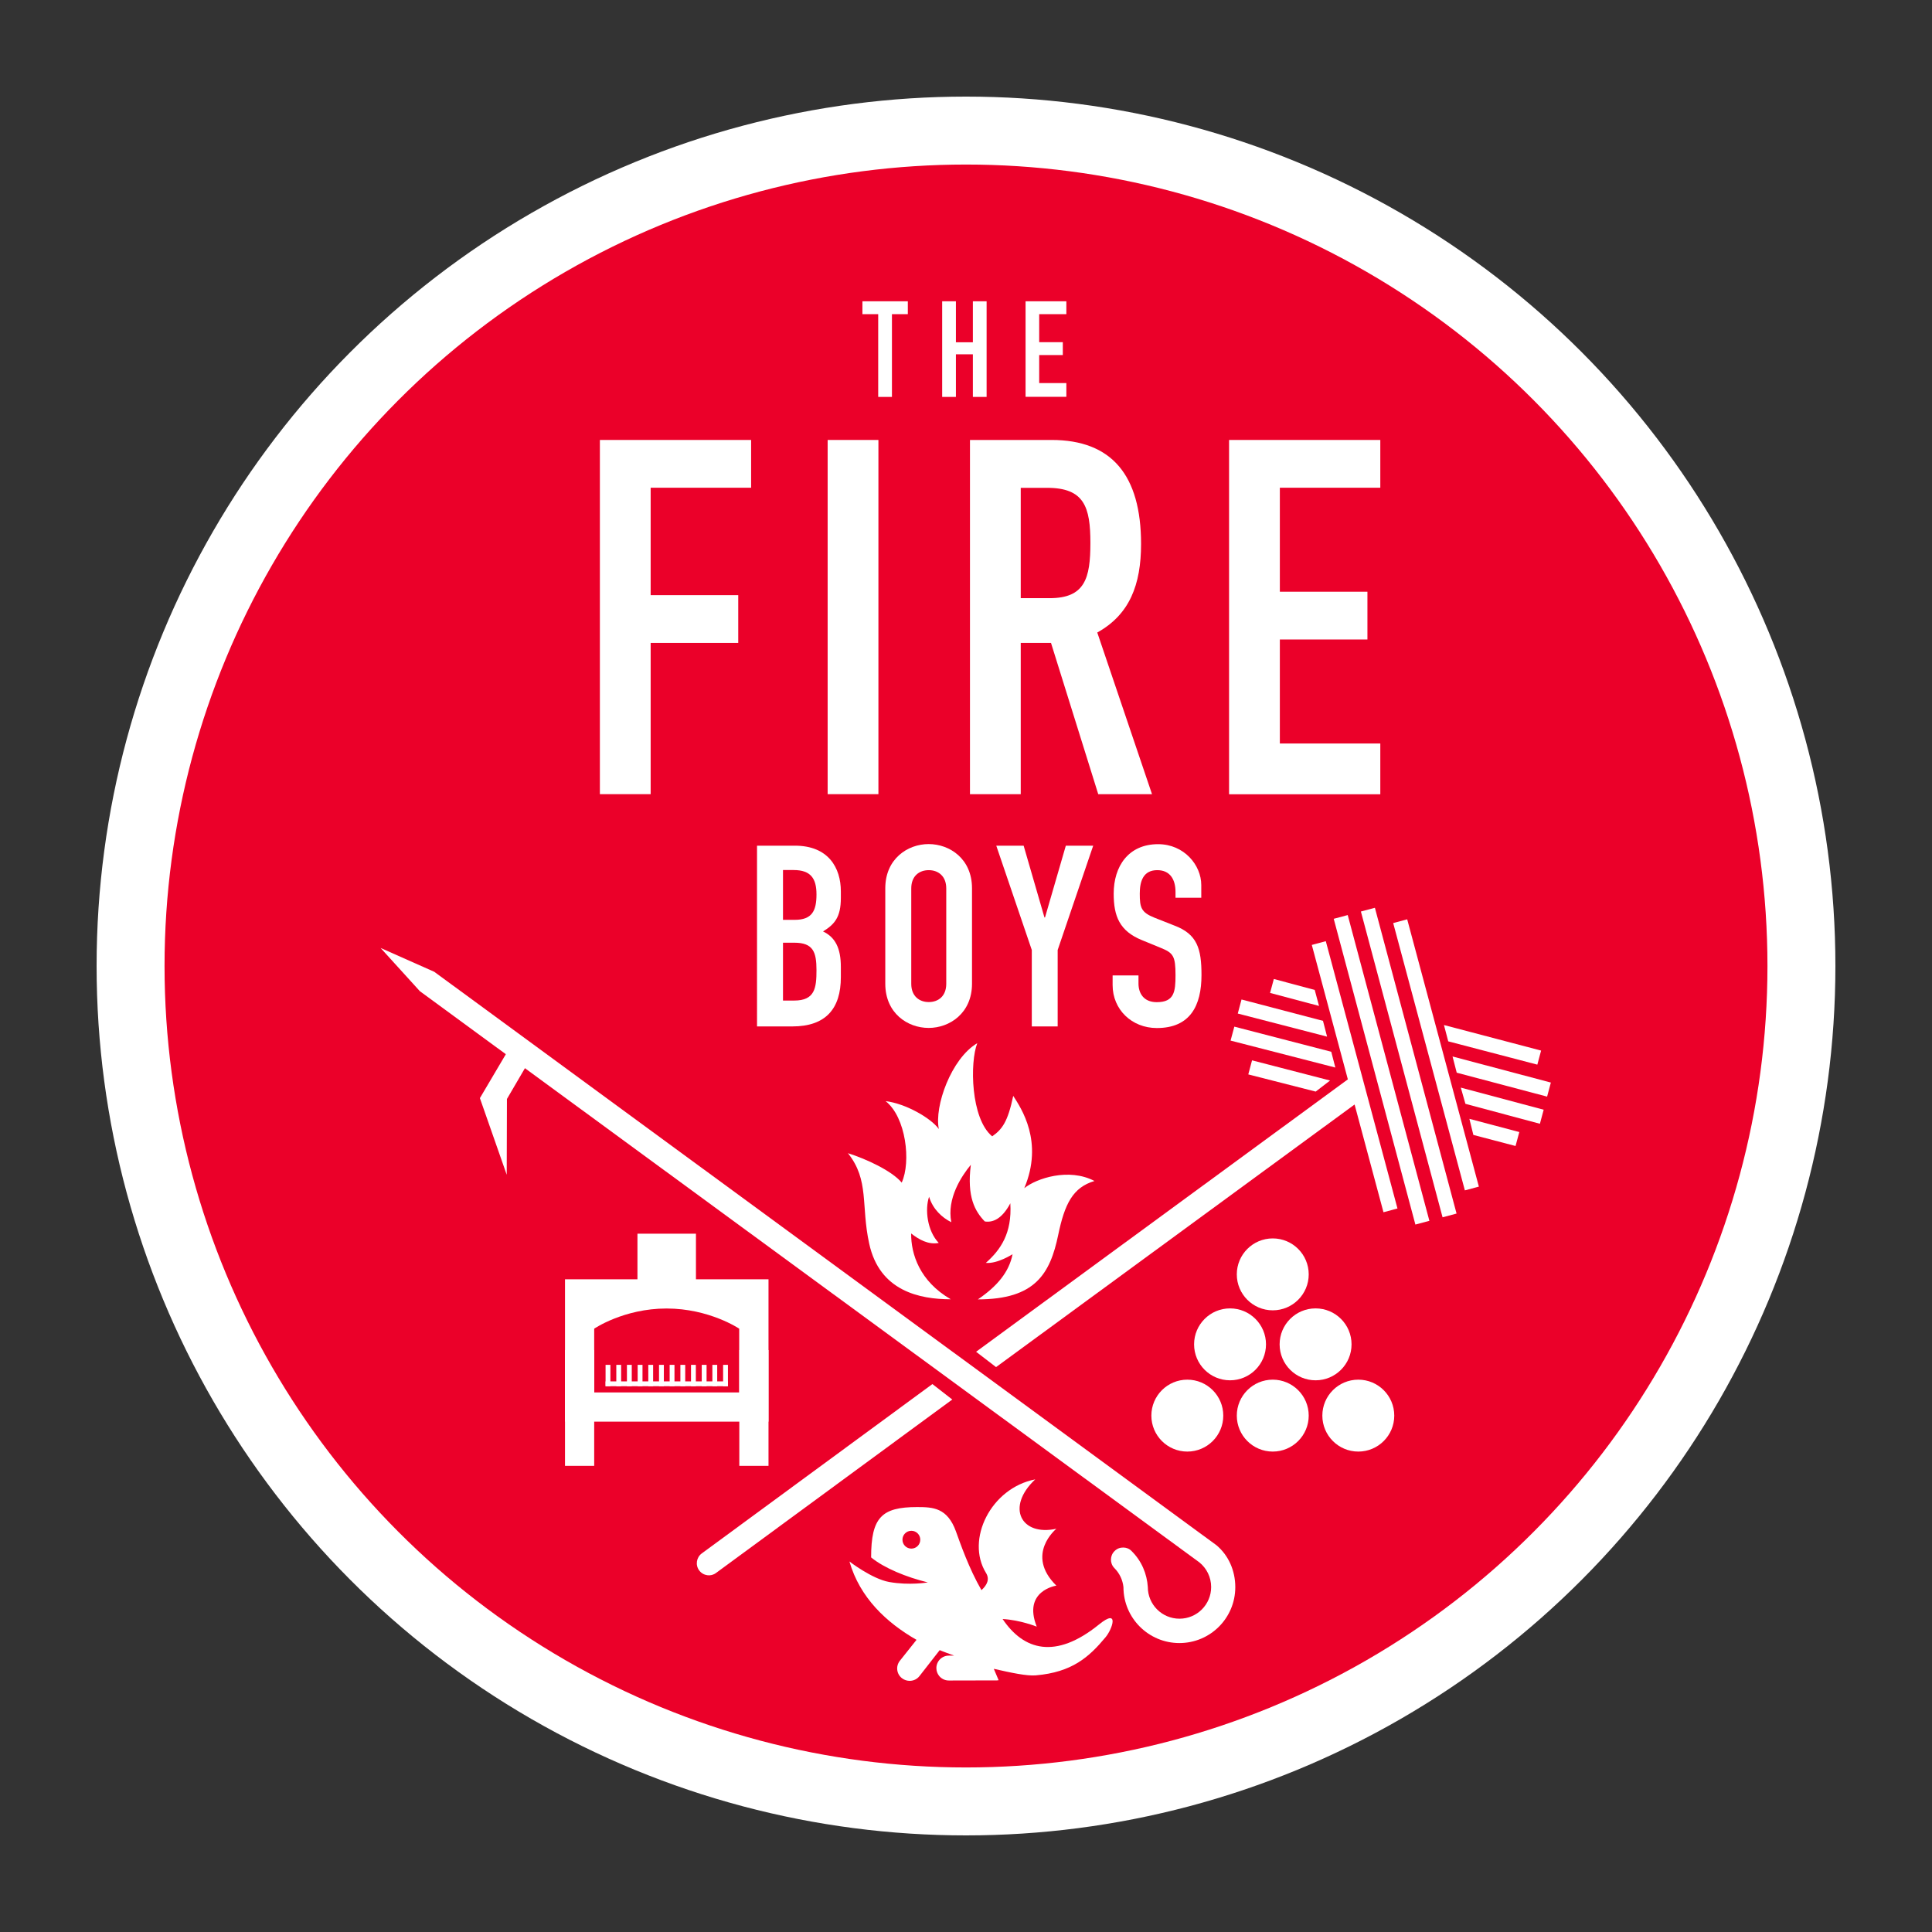
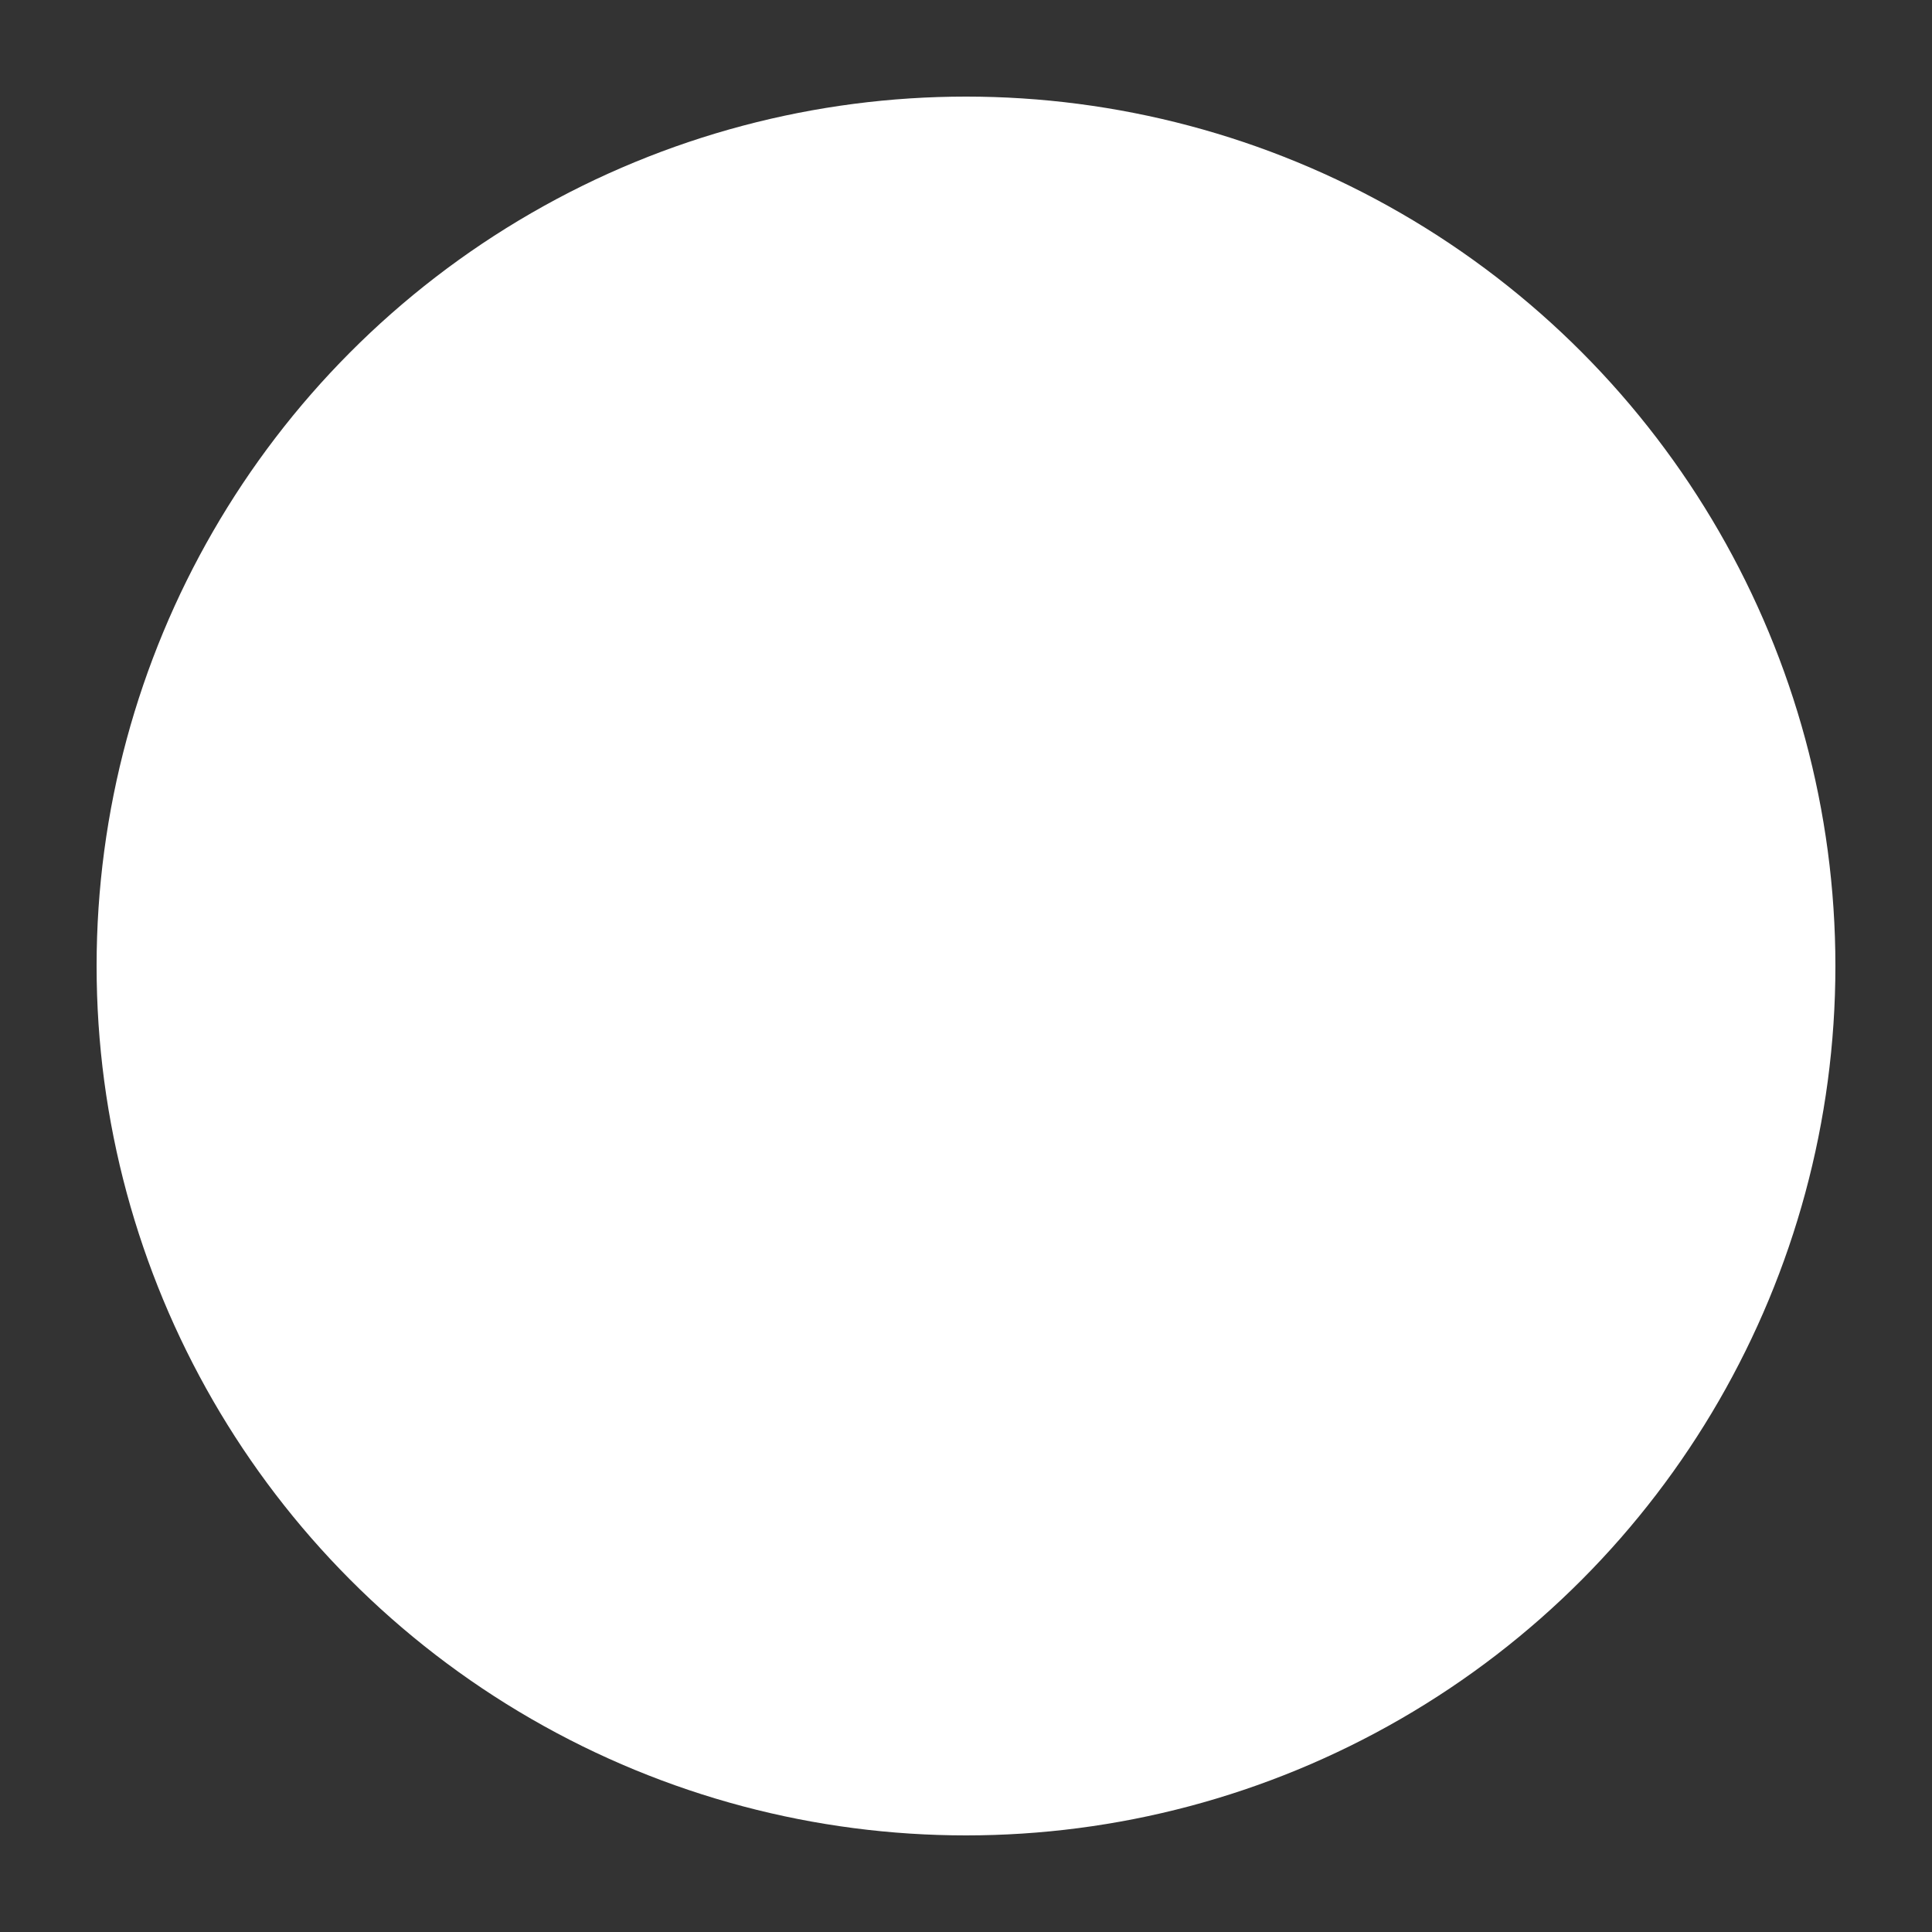
<svg xmlns="http://www.w3.org/2000/svg" version="1.1" x="0px" y="0px" viewBox="0 0 180 180" enable-background="new 0 0 180 180" xml:space="preserve">
  <rect x="0" y="0" width="180" height="180" fill="#333333" stroke="none" />
  <g id="Layer_1">
</g>
  <g id="Layer_2">
    <g>
      <circle fill="#FFFFFF" cx="90" cy="90" r="81" />
-       <circle fill="#EB0029" cx="90" cy="90" r="74.67" />
      <g>
-         <path fill="#FFFFFF" d="M70.54,78.79h3.52c3.12,0,4.28,2.06,4.28,4.26v0.61c0,1.8-0.59,2.46-1.66,3.12     c1.14,0.54,1.66,1.56,1.66,3.31v0.95c0,2.93-1.4,4.59-4.52,4.59h-3.29V78.79z M72.95,85.7h1.09c1.61,0,2.03-0.83,2.03-2.37     c0-1.49-0.54-2.27-2.13-2.27h-0.99V85.7z M72.95,93.22h1.04c1.94,0,2.08-1.18,2.08-2.84c0-1.68-0.31-2.55-2.06-2.55h-1.06V93.22z     " />
        <path fill="#FFFFFF" d="M82.48,82.76c0-2.74,2.08-4.12,4.04-4.12c1.96,0,4.04,1.37,4.04,4.12v8.89c0,2.74-2.08,4.12-4.04,4.12     c-1.96,0-4.04-1.37-4.04-4.12V82.76z M84.9,91.66c0,1.16,0.76,1.7,1.63,1.7c0.88,0,1.63-0.54,1.63-1.7v-8.89     c0-1.16-0.76-1.7-1.63-1.7c-0.88,0-1.63,0.54-1.63,1.7V91.66z" />
        <path fill="#FFFFFF" d="M96.13,88.51l-3.31-9.72h2.55l1.94,6.69h0.05l1.94-6.69h2.55l-3.31,9.72v7.12h-2.41V88.51z" />
        <path fill="#FFFFFF" d="M111.93,83.64h-2.41v-0.54c0-1.11-0.47-2.03-1.7-2.03c-1.32,0-1.63,1.06-1.63,2.18     c0,1.3,0.12,1.75,1.37,2.25l1.85,0.73c2.13,0.8,2.53,2.15,2.53,4.61c0,2.84-1.04,4.94-4.16,4.94c-2.34,0-4.12-1.73-4.12-4v-0.9     h2.41v0.76c0,0.88,0.47,1.73,1.7,1.73c1.63,0,1.75-0.97,1.75-2.51c0-1.8-0.21-2.08-1.4-2.56l-1.73-0.71     c-2.08-0.85-2.63-2.22-2.63-4.33c0-2.55,1.37-4.61,4.14-4.61c2.41,0,4.02,1.94,4.02,3.81V83.64z" />
      </g>
      <g>
-         <path fill="#FFFFFF" d="M81.83,29.27h-1.48v-1.2h4.23v1.2h-1.48v7.71h-1.28V29.27z" />
+         <path fill="#FFFFFF" d="M81.83,29.27h-1.48v-1.2v1.2h-1.48v7.71h-1.28V29.27z" />
        <path fill="#FFFFFF" d="M87.78,28.07h1.28v3.82h1.58v-3.82h1.28v8.91h-1.28v-3.97h-1.58v3.97h-1.28V28.07z" />
        <path fill="#FFFFFF" d="M95.55,28.07h3.8v1.2h-2.53v2.61h2.2v1.2h-2.2v2.61h2.53v1.28h-3.8V28.07z" />
      </g>
      <g>
        <path fill="#FFFFFF" d="M86.87,128.95l-21.49,15.78c-0.5,0.37-0.61,1.08-0.24,1.58c0.19,0.26,0.47,0.41,0.76,0.45     c0.28,0.04,0.57-0.03,0.81-0.21l22.01-16.16L86.87,128.95z" />
      </g>
      <g>
        <polygon fill="#FFFFFF" points="92.8,127.37 127.07,102.27 125.73,100.45 90.94,125.94    " />
      </g>
      <g>
        <path fill="#FFFFFF" d="M55.89,40.99h14.09v4.45h-9.36v10.01h8.16v4.45h-8.16v14.09h-4.73V40.99z" />
        <path fill="#FFFFFF" d="M77.11,40.99h4.73v33h-4.73V40.99z" />
        <path fill="#FFFFFF" d="M90.37,40.99h7.6c5.61,0,8.34,3.29,8.34,9.69c0,3.8-1.07,6.58-4.08,8.25l5.1,15.06h-5.01l-4.4-14.09H95.1     v14.09h-4.73V40.99z M95.1,55.73h2.69c3.29,0,3.8-1.85,3.8-5.14c0-3.34-0.56-5.14-4.03-5.14H95.1V55.73z" />
        <path fill="#FFFFFF" d="M114.51,40.99h14.09v4.45h-9.36v9.69h8.16v4.45h-8.16v9.69h9.36v4.73h-14.09V40.99z" />
      </g>
-       <path fill="#FFFFFF" d="M88.58,121.05c-2.9,0-6.64-0.76-7.6-5.19c-0.78-3.56,0.03-5.9-1.98-8.42c1.69,0.53,4.09,1.64,5.01,2.74    c0.88-1.92,0.41-6.09-1.5-7.59c1.85,0.22,4.22,1.57,4.96,2.6c-0.44-2.1,1.15-6.57,3.58-8c-0.7,1.78-0.62,7.03,1.39,8.68    c0.91-0.64,1.45-1.32,1.96-3.77c0.73,1.14,2.86,4.26,1.03,8.6c1.14-0.92,4.15-1.92,6.54-0.67c-2.02,0.6-2.78,2.14-3.38,5.03    c-0.75,3.6-2.13,6-7.48,6c1.8-1.23,2.9-2.54,3.23-4.21c0,0-1.4,0.91-2.49,0.81c1.36-1.21,2.45-2.74,2.28-5.55    c-0.81,1.52-1.68,1.8-2.38,1.69c-0.91-0.95-1.68-2.27-1.3-5.28c-0.88,1.07-2.25,3.14-1.82,5.35c-0.87-0.43-1.72-1.22-2.07-2.37    c-0.4,1.17-0.18,3.17,0.9,4.3c-0.96,0.19-1.84-0.31-2.57-0.88C84.87,116.83,85.68,119.37,88.58,121.05z" />
      <path fill="#FFFFFF" d="M102.39,151.35c-4.06,3.29-7.02,2.4-8.98-0.51c1.64,0.09,3.18,0.71,3.18,0.71    c-1.33-3.36,1.83-3.82,1.83-3.82c-2.95-2.9,0-5.3,0-5.3c-3.29,0.72-4.73-2.01-1.97-4.6c-4.13,0.8-6.5,5.61-4.59,8.71    c0.36,0.58,0.12,1.12-0.42,1.61c-1.17-2.03-1.96-4.32-2.38-5.48c-0.8-2.2-2.13-2.26-3.62-2.26c-3.3,0-4.28,0.97-4.28,4.69    c1.22,1,3.29,1.84,5.28,2.33c0,0-1.71,0.3-3.6-0.04c-1.61-0.29-3.7-1.91-3.7-1.91c0.97,3.37,3.44,5.69,6.25,7.3l-1.56,1.96    c-0.39,0.51-0.3,1.23,0.21,1.62c0.21,0.16,0.46,0.24,0.71,0.24c0.35,0,0.69-0.15,0.92-0.45l1.88-2.41    c0.34,0.15,1.01,0.38,1.35,0.51l-0.5,0c-0.64,0-1.16,0.52-1.16,1.16c0,0.27,0.09,0.51,0.24,0.71c0.21,0.27,0.54,0.45,0.92,0.45    l4.49-0.01c0.05,0,0.1-0.01,0.15-0.02l-0.45-1.06c1.67,0.38,3.08,0.68,3.91,0.61c3.39-0.29,4.97-1.71,6.5-3.55    C103.61,151.83,104.35,149.76,102.39,151.35z M84.91,144.28c-0.46,0-0.83-0.37-0.83-0.83c0-0.46,0.37-0.83,0.83-0.83    c0.46,0,0.83,0.37,0.83,0.83C85.74,143.91,85.37,144.28,84.91,144.28z" />
      <g>
        <path fill="#FFFFFF" d="M105.43,144.51c-0.21-0.22-0.47-0.32-0.75-0.33c-0.3-0.01-0.6,0.09-0.83,0.32     c-0.45,0.43-0.46,1.15-0.03,1.59c0.5,0.5,0.78,1.13,0.85,1.78c0,2.88,2.34,5.21,5.21,5.21c2.88,0,5.21-2.33,5.21-5.21     c0-1.55-0.64-2.97-1.75-3.9L40.46,90.54l-5-2.22l3.66,4.03l72.62,53.21c0.67,0.54,1.1,1.37,1.1,2.3c0,1.63-1.32,2.95-2.95,2.95     c-1.63,0-2.95-1.32-2.95-2.95C106.86,146.64,106.37,145.44,105.43,144.51z" />
        <polyline fill="#FFFFFF" points="47.67,97.3 44.71,102.31 47.21,109.45 47.23,102.39 49.27,98.9    " />
      </g>
      <g>
        <polygon fill="#FFFFFF" points="141.2,106.77 137.27,105.74 136.9,104.24 141.55,105.47    " />
        <polygon fill="#FFFFFF" points="143.47,104.7 136.53,102.84 136.1,101.33 143.82,103.39    " />
        <polygon fill="#FFFFFF" points="144.14,102.17 135.72,99.94 135.33,98.43 144.49,100.86    " />
        <polygon fill="#FFFFFF" points="143.23,99.19 134.93,97.02 134.53,95.5 143.58,97.88    " />
        <rect x="113.3" y="99.61" transform="matrix(0.259 0.966 -0.966 0.259 190.401 -47.559)" fill="#FFFFFF" width="25.78" height="1.35" />
        <rect x="113.95" y="99.01" transform="matrix(0.258 0.966 -0.966 0.258 191.809 -50.366)" fill="#FFFFFF" width="29.49" height="1.35" />
        <rect x="116.48" y="98.33" transform="matrix(0.258 0.966 -0.966 0.258 193.031 -53.312)" fill="#FFFFFF" width="29.49" height="1.35" />
        <rect x="120.88" y="97.58" transform="matrix(0.259 0.966 -0.966 0.259 194.06 -56.392)" fill="#FFFFFF" width="25.78" height="1.35" />
        <polygon fill="#FFFFFF" points="122.58,101.7 116.3,100.1 116.65,98.79 123.92,100.67    " />
        <polygon fill="#FFFFFF" points="124.41,99.46 114.65,96.95 115,95.65 124.03,97.99    " />
        <polygon fill="#FFFFFF" points="123.64,96.58 115.32,94.43 115.67,93.12 123.26,95.11    " />
        <polygon fill="#FFFFFF" points="122.89,93.72 118.33,92.51 118.68,91.21 122.49,92.23    " />
      </g>
      <g>
        <g>
          <path fill="#FFFFFF" d="M52.64,119.19v13.26H71.6v-13.26H52.64z M68.88,129.73H55.36v-5.94c0,0,2.75-1.88,6.74-1.88      c3.99,0,6.77,1.88,6.77,1.88V129.73z" />
          <g>
            <rect x="52.64" y="125.78" fill="#FFFFFF" width="2.72" height="10.79" />
            <rect x="68.88" y="125.78" fill="#FFFFFF" width="2.72" height="10.79" />
          </g>
          <rect x="59.39" y="114.94" fill="#FFFFFF" width="5.45" height="4.5" />
        </g>
        <g>
          <rect x="56.42" y="127.16" fill="#FFFFFF" width="0.45" height="1.99" />
          <rect x="57.42" y="127.16" fill="#FFFFFF" width="0.45" height="1.99" />
          <rect x="58.41" y="127.16" fill="#FFFFFF" width="0.45" height="1.99" />
          <rect x="59.41" y="127.16" fill="#FFFFFF" width="0.45" height="1.99" />
          <rect x="60.4" y="127.16" fill="#FFFFFF" width="0.45" height="1.99" />
          <rect x="61.4" y="127.16" fill="#FFFFFF" width="0.45" height="1.99" />
          <rect x="62.39" y="127.16" fill="#FFFFFF" width="0.45" height="1.99" />
-           <rect x="63.39" y="127.16" fill="#FFFFFF" width="0.45" height="1.99" />
          <rect x="64.38" y="127.16" fill="#FFFFFF" width="0.45" height="1.99" />
          <rect x="65.38" y="127.16" fill="#FFFFFF" width="0.45" height="1.99" />
          <rect x="66.37" y="127.16" fill="#FFFFFF" width="0.45" height="1.99" />
          <rect x="67.37" y="127.16" fill="#FFFFFF" width="0.45" height="1.99" />
          <rect x="56.42" y="128.7" fill="#FFFFFF" width="11.4" height="0.45" />
        </g>
      </g>
      <g>
        <g>
          <circle fill="#FFFFFF" cx="114.6" cy="125.25" r="3.35" />
          <circle fill="#FFFFFF" cx="122.57" cy="125.25" r="3.35" />
        </g>
        <g>
          <circle fill="#FFFFFF" cx="110.62" cy="131.89" r="3.35" />
          <circle fill="#FFFFFF" cx="118.58" cy="131.89" r="3.35" />
          <circle fill="#FFFFFF" cx="126.55" cy="131.89" r="3.35" />
        </g>
        <g>
          <circle fill="#FFFFFF" cx="118.58" cy="118.73" r="3.35" />
        </g>
      </g>
    </g>
  </g>
</svg>